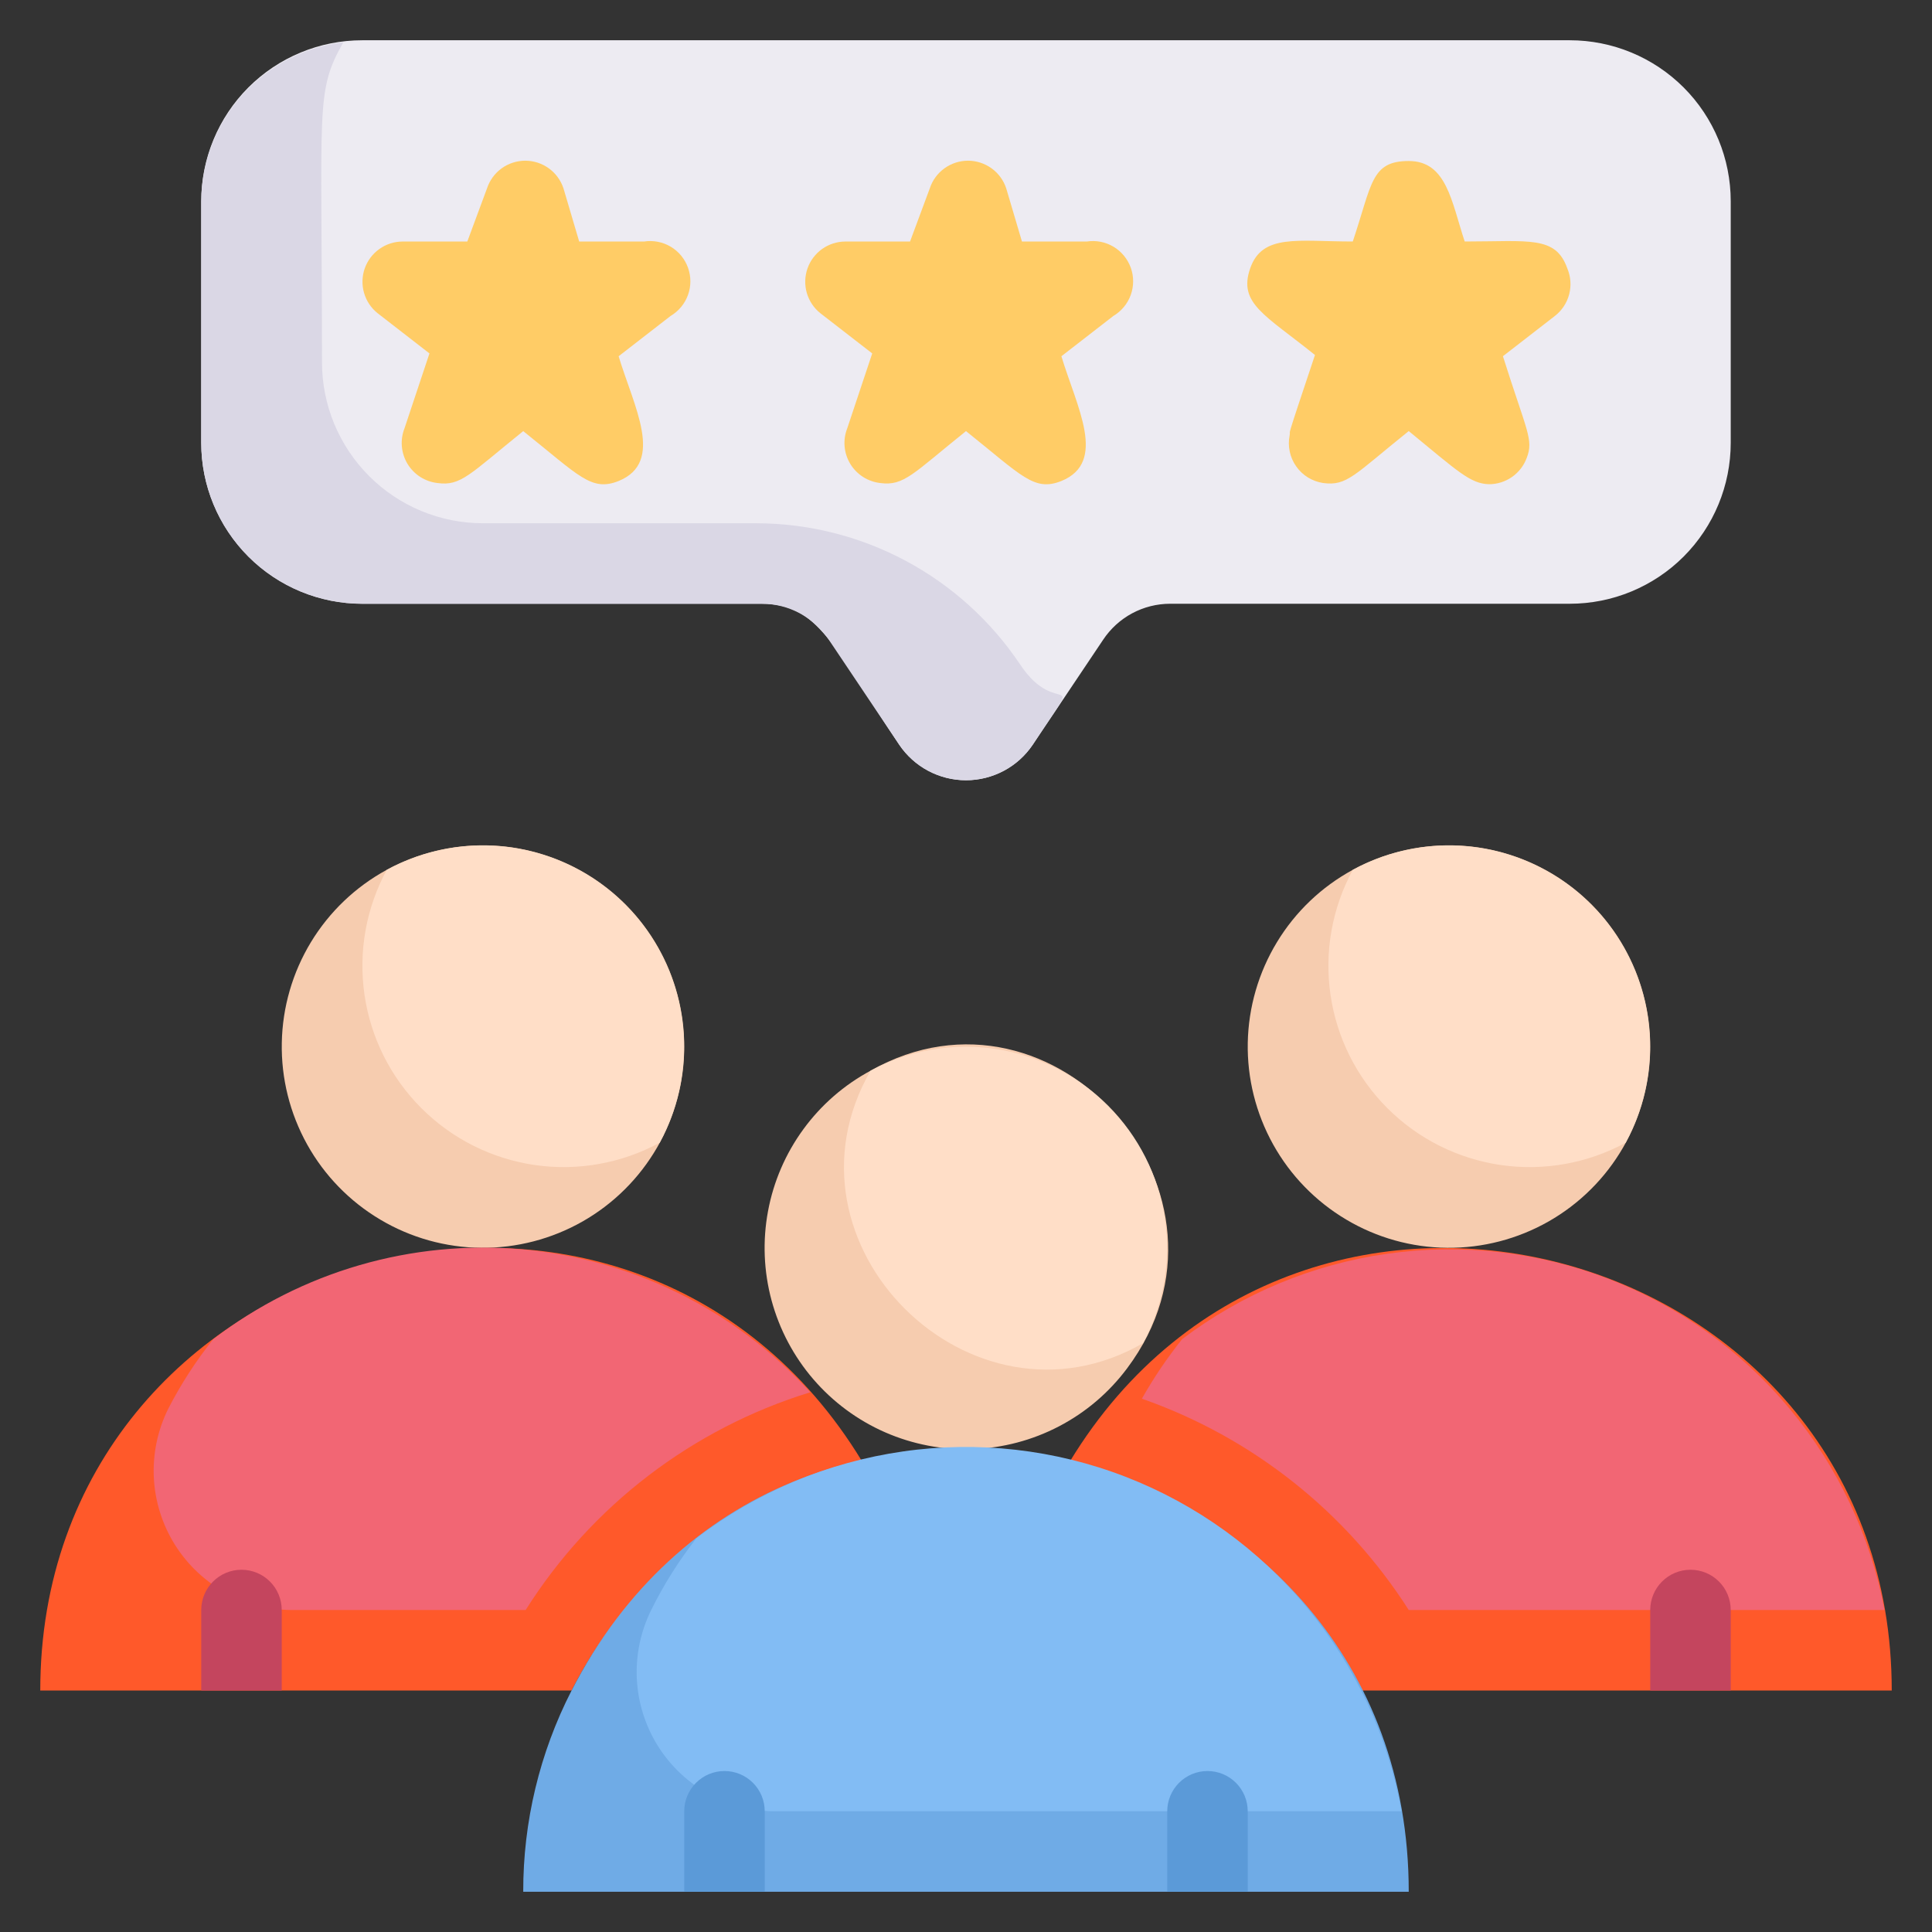
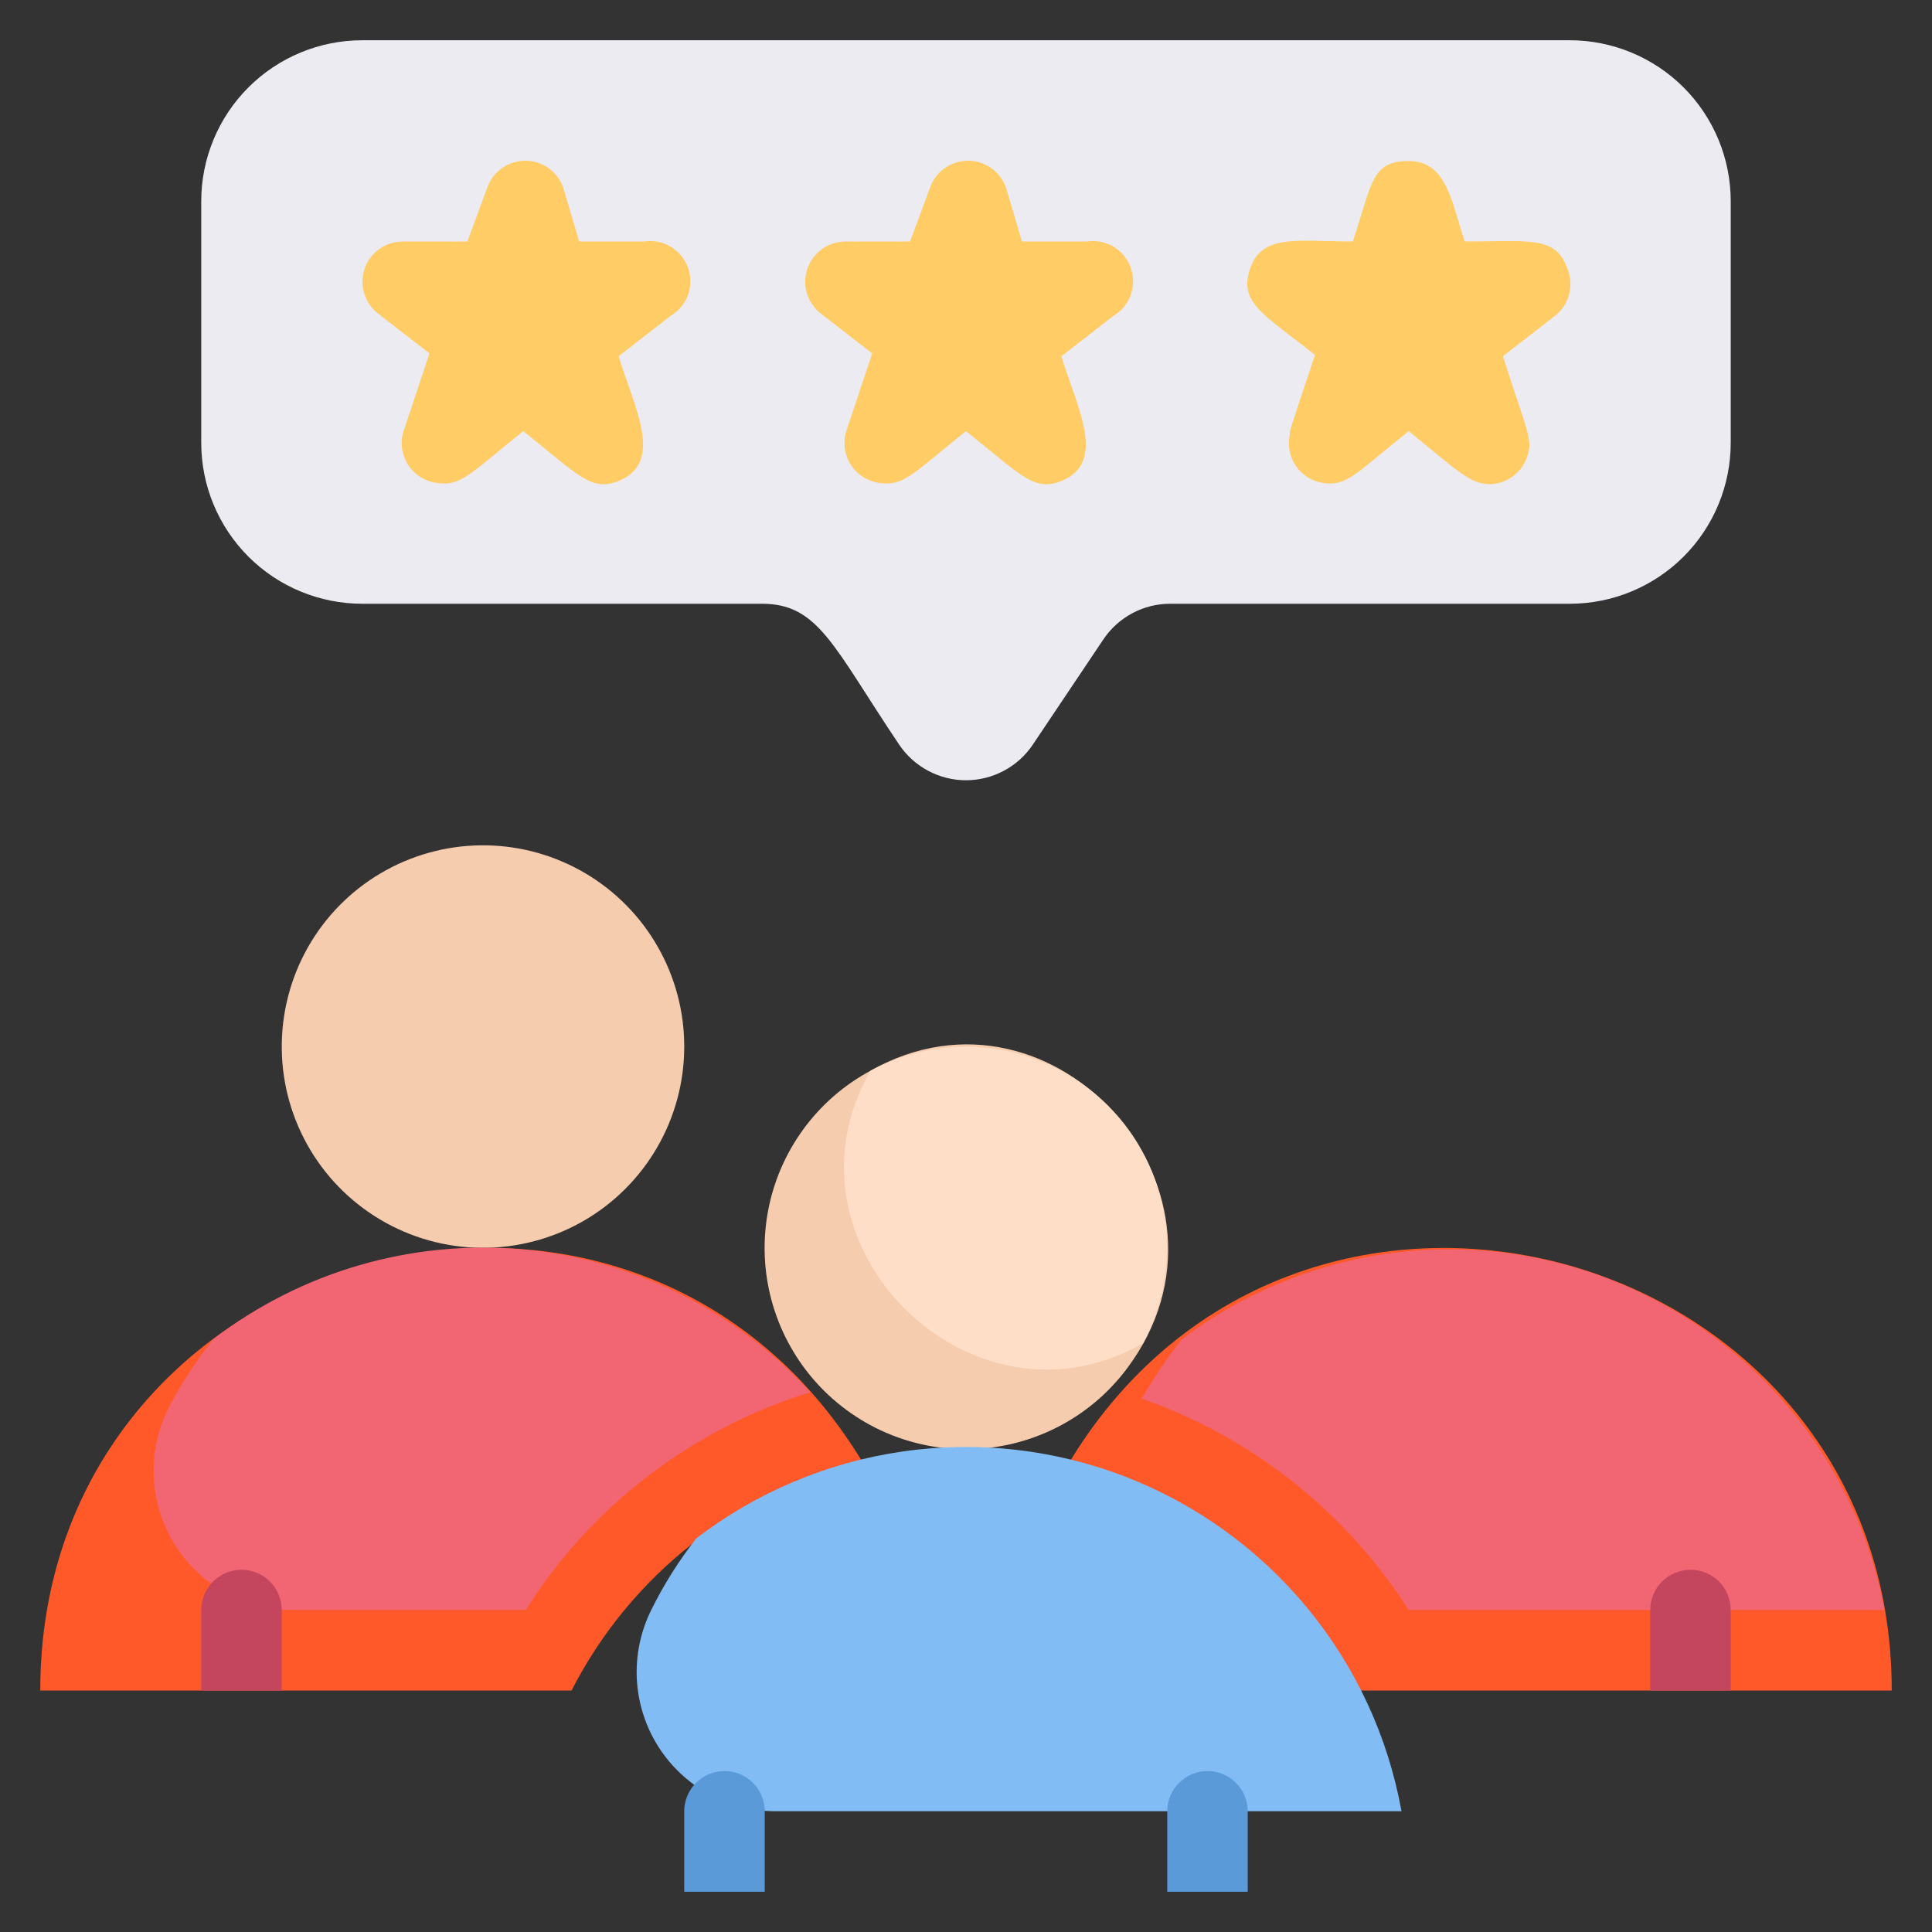
<svg xmlns="http://www.w3.org/2000/svg" width="56" height="56" viewBox="0 0 56 56" fill="none">
  <rect x="0" y="0" width="56" height="56" fill="#333333" stroke="none" />
  <path d="M32.666 39.667C32.143 40.366 31.47 40.939 30.696 41.343C29.922 41.747 29.068 41.973 28.195 42.002C27.323 42.032 26.455 41.866 25.655 41.516C24.855 41.165 24.145 40.64 23.575 39.978C23.005 39.316 22.592 38.535 22.364 37.693C22.137 36.85 22.101 35.967 22.261 35.108C22.42 34.25 22.77 33.438 23.285 32.733C23.799 32.028 24.466 31.447 25.235 31.034C30.59 28.001 36.423 34.662 32.666 39.667Z" fill="#F6CCAF" />
  <path d="M33.133 38.932C28.152 41.802 22.342 36.05 25.235 31.033C26.339 30.441 27.605 30.219 28.844 30.402C30.084 30.585 31.232 31.162 32.118 32.048C33.004 32.934 33.581 34.082 33.764 35.322C33.947 36.562 33.726 37.827 33.133 38.932Z" fill="#FFDEC7" />
  <path d="M24.99 42.362C23.19 42.795 21.505 43.613 20.052 44.759C18.598 45.905 17.409 47.352 16.567 49H1.167C1.167 36.062 18.258 31.267 24.99 42.362Z" fill="#FF592A" />
  <path d="M19.833 30.333C19.834 31.363 19.561 32.376 19.043 33.266C18.526 34.157 17.781 34.895 16.886 35.405C15.991 35.914 14.976 36.178 13.946 36.168C12.916 36.159 11.906 35.877 11.021 35.35C10.135 34.824 9.404 34.073 8.903 33.173C8.402 32.272 8.148 31.256 8.168 30.226C8.187 29.195 8.479 28.189 9.013 27.308C9.548 26.427 10.306 25.704 11.211 25.212C12.1 24.728 13.098 24.484 14.11 24.503C15.121 24.522 16.11 24.804 16.979 25.32C17.849 25.837 18.569 26.57 19.069 27.449C19.57 28.328 19.833 29.322 19.833 30.333Z" fill="#F6CCAF" />
-   <path d="M19.122 33.122C18.016 33.722 16.746 33.949 15.501 33.769C14.256 33.588 13.102 33.01 12.213 32.12C11.323 31.231 10.745 30.078 10.565 28.833C10.384 27.587 10.611 26.317 11.211 25.212C12.317 24.612 13.587 24.385 14.832 24.565C16.077 24.746 17.23 25.324 18.12 26.213C19.01 27.103 19.588 28.256 19.768 29.501C19.949 30.746 19.722 32.016 19.122 33.122Z" fill="#FFDEC7" />
  <path d="M54.833 49H39.433C38.591 47.352 37.402 45.905 35.948 44.759C34.494 43.613 32.809 42.795 31.01 42.362C37.741 31.279 54.833 36.05 54.833 49Z" fill="#FF592A" />
  <path d="M23.485 40.356C20.069 41.406 17.143 43.645 15.236 46.667H8.563C7.87 46.68 7.185 46.513 6.574 46.184C5.964 45.855 5.449 45.374 5.078 44.788C4.708 44.202 4.495 43.53 4.459 42.837C4.424 42.145 4.568 41.455 4.876 40.834C5.243 40.119 5.681 39.443 6.183 38.816C8.735 36.857 11.93 35.928 15.134 36.214C18.338 36.499 21.319 37.977 23.485 40.356Z" fill="#F26674" />
  <path d="M54.623 46.667H40.833C39.014 43.816 36.29 41.659 33.098 40.542C33.44 39.936 33.83 39.359 34.265 38.815C36.007 37.496 38.057 36.644 40.221 36.339C42.385 36.033 44.591 36.286 46.63 37.072C48.669 37.859 50.474 39.153 51.872 40.832C53.271 42.511 54.218 44.52 54.623 46.667Z" fill="#F26674" />
-   <path d="M47.833 30.333C47.834 31.363 47.561 32.376 47.043 33.266C46.526 34.157 45.781 34.895 44.886 35.405C43.991 35.914 42.976 36.178 41.946 36.168C40.916 36.159 39.906 35.877 39.021 35.35C38.135 34.824 37.404 34.073 36.903 33.173C36.402 32.272 36.148 31.256 36.167 30.226C36.187 29.195 36.479 28.189 37.014 27.308C37.548 26.427 38.306 25.704 39.212 25.212C40.1 24.728 41.099 24.484 42.11 24.503C43.121 24.522 44.11 24.804 44.979 25.32C45.849 25.837 46.569 26.57 47.069 27.449C47.569 28.328 47.833 29.322 47.833 30.333Z" fill="#F6CCAF" />
-   <path d="M47.121 33.122C46.016 33.722 44.746 33.949 43.501 33.769C42.256 33.588 41.102 33.01 40.213 32.12C39.323 31.231 38.745 30.078 38.565 28.833C38.384 27.587 38.611 26.317 39.212 25.212C40.317 24.612 41.587 24.385 42.832 24.565C44.077 24.746 45.23 25.324 46.12 26.213C47.01 27.103 47.588 28.256 47.768 29.501C47.949 30.746 47.722 32.016 47.121 33.122Z" fill="#FFDEC7" />
-   <path d="M40.833 54.834H15.166C15.162 52.806 15.642 50.806 16.567 49.001C22.738 36.984 40.833 41.452 40.833 54.834Z" fill="#6FABE6" />
  <path d="M40.623 52.5H22.563C21.87 52.513 21.185 52.346 20.575 52.017C19.964 51.688 19.449 51.207 19.078 50.621C18.708 50.035 18.495 49.363 18.459 48.67C18.424 47.978 18.568 47.288 18.876 46.667C19.239 45.931 19.677 45.236 20.183 44.59C21.93 43.251 23.991 42.383 26.17 42.071C28.349 41.758 30.572 42.011 32.624 42.805C34.677 43.6 36.491 44.909 37.892 46.607C39.292 48.304 40.233 50.334 40.623 52.5Z" fill="#82BCF4" />
  <path d="M50.166 5.834V12.834C50.166 14.071 49.675 15.258 48.8 16.134C47.924 17.009 46.737 17.5 45.5 17.5H33.915C33.531 17.501 33.154 17.596 32.816 17.777C32.479 17.958 32.191 18.22 31.978 18.539L29.936 21.584C29.723 21.901 29.435 22.162 29.097 22.341C28.759 22.521 28.382 22.616 28 22.616C27.617 22.616 27.24 22.521 26.902 22.341C26.565 22.162 26.276 21.901 26.063 21.584C24.15 18.737 23.73 17.5 22.085 17.5H10.5C9.262 17.5 8.075 17.009 7.2 16.134C6.325 15.258 5.833 14.071 5.833 12.834V5.834C5.833 4.596 6.325 3.409 7.2 2.534C8.075 1.659 9.262 1.167 10.5 1.167H45.5C46.737 1.167 47.924 1.659 48.8 2.534C49.675 3.409 50.166 4.596 50.166 5.834Z" fill="#EDEBF2" />
-   <path d="M29.563 19.251C28.721 17.996 27.584 16.967 26.252 16.255C24.919 15.543 23.432 15.169 21.921 15.167H14C12.762 15.167 11.575 14.676 10.7 13.8C9.825 12.925 9.333 11.738 9.333 10.501C9.333 3.022 9.135 2.672 9.951 1.226C8.821 1.359 7.778 1.902 7.02 2.75C6.261 3.599 5.839 4.696 5.833 5.834V12.834C5.833 14.072 6.325 15.259 7.2 16.134C8.075 17.009 9.262 17.501 10.5 17.501H22.085C22.468 17.501 22.845 17.596 23.183 17.777C23.521 17.959 23.809 18.22 24.021 18.539L26.063 21.584C26.276 21.901 26.565 22.162 26.902 22.342C27.24 22.522 27.617 22.616 28 22.616C28.382 22.616 28.759 22.522 29.097 22.342C29.435 22.162 29.723 21.901 29.936 21.584C31.5 19.192 30.671 20.931 29.563 19.251Z" fill="#DAD7E5" />
  <path d="M31.5 7.001H29.622L29.166 5.461C29.09 5.227 28.941 5.024 28.742 4.88C28.543 4.736 28.304 4.658 28.058 4.658C27.812 4.658 27.573 4.736 27.374 4.88C27.175 5.024 27.026 5.227 26.95 5.461L26.378 7.001H24.5C24.259 7.002 24.024 7.078 23.828 7.218C23.632 7.358 23.484 7.556 23.405 7.783C23.326 8.011 23.319 8.258 23.385 8.489C23.452 8.721 23.588 8.926 23.776 9.077L25.282 10.244L24.558 12.414C24.492 12.581 24.466 12.76 24.481 12.939C24.496 13.117 24.552 13.29 24.645 13.444C24.737 13.597 24.864 13.727 25.015 13.824C25.166 13.92 25.337 13.981 25.515 14.001C26.203 14.094 26.471 13.721 28 12.496C29.622 13.791 29.971 14.257 30.765 13.942C32.106 13.394 31.208 11.796 30.765 10.326L32.27 9.159C32.504 9.021 32.682 8.806 32.775 8.551C32.867 8.296 32.868 8.017 32.777 7.762C32.685 7.506 32.508 7.29 32.275 7.151C32.042 7.013 31.768 6.959 31.5 7.001Z" fill="#FFCC66" />
  <path d="M18.666 7.001H16.788L16.333 5.461C16.256 5.227 16.108 5.024 15.909 4.88C15.71 4.736 15.47 4.658 15.225 4.658C14.979 4.658 14.739 4.736 14.54 4.88C14.341 5.024 14.193 5.227 14.116 5.461L13.545 7.001H11.666C11.425 7.002 11.191 7.078 10.995 7.218C10.798 7.358 10.651 7.556 10.571 7.783C10.492 8.011 10.485 8.258 10.552 8.489C10.618 8.721 10.755 8.926 10.943 9.077L12.448 10.244L11.725 12.414C11.659 12.581 11.633 12.76 11.648 12.939C11.663 13.117 11.719 13.29 11.811 13.444C11.904 13.597 12.03 13.727 12.181 13.824C12.332 13.92 12.503 13.981 12.681 14.001C13.358 14.094 13.603 13.756 15.166 12.496C16.788 13.791 17.138 14.257 17.931 13.942C19.273 13.394 18.375 11.796 17.931 10.326L19.436 9.159C19.67 9.021 19.849 8.806 19.941 8.551C20.034 8.296 20.034 8.017 19.943 7.762C19.852 7.506 19.675 7.29 19.442 7.151C19.209 7.013 18.934 6.959 18.666 7.001Z" fill="#FFCC66" />
  <path d="M45.43 7.782C45.091 6.825 44.333 7 42.455 7C42.07 5.834 41.93 4.667 40.833 4.667C39.736 4.667 39.771 5.332 39.211 7C37.613 7 36.586 6.767 36.236 7.782C35.886 8.797 36.668 9.124 38.115 10.29C37.193 13.044 37.426 12.379 37.38 12.624C37.349 12.778 37.351 12.937 37.384 13.091C37.416 13.244 37.48 13.39 37.571 13.518C37.661 13.647 37.776 13.756 37.91 13.839C38.044 13.921 38.193 13.976 38.348 14C39.048 14.094 39.246 13.767 40.833 12.495C42.256 13.662 42.618 14.024 43.166 14.035C43.403 14.034 43.633 13.96 43.827 13.825C44.02 13.69 44.169 13.498 44.251 13.277C44.461 12.74 44.251 12.507 43.563 10.325L45.068 9.159C45.272 9.001 45.418 8.781 45.483 8.532C45.548 8.283 45.53 8.019 45.43 7.782Z" fill="#FFCC66" />
  <path d="M36.166 52.501V54.834H33.833V52.501C33.833 52.191 33.956 51.895 34.175 51.676C34.394 51.457 34.69 51.334 35 51.334C35.309 51.334 35.606 51.457 35.825 51.676C36.043 51.895 36.166 52.191 36.166 52.501Z" fill="#5B9AD8" />
  <path d="M22.166 52.501V54.834H19.833V52.501C19.833 52.191 19.956 51.895 20.175 51.676C20.393 51.457 20.69 51.334 21 51.334C21.309 51.334 21.606 51.457 21.825 51.676C22.043 51.895 22.166 52.191 22.166 52.501Z" fill="#5B9AD8" />
  <path d="M8.166 46.667V49H5.833V46.667C5.833 46.357 5.956 46.06 6.175 45.842C6.394 45.623 6.69 45.5 7 45.5C7.309 45.5 7.606 45.623 7.825 45.842C8.043 46.06 8.166 46.357 8.166 46.667Z" fill="#C4455E" />
  <path d="M50.166 46.667V49H47.833V46.667C47.833 46.357 47.956 46.06 48.175 45.842C48.394 45.623 48.69 45.5 49 45.5C49.309 45.5 49.606 45.623 49.825 45.842C50.043 46.06 50.166 46.357 50.166 46.667Z" fill="#C4455E" />
</svg>